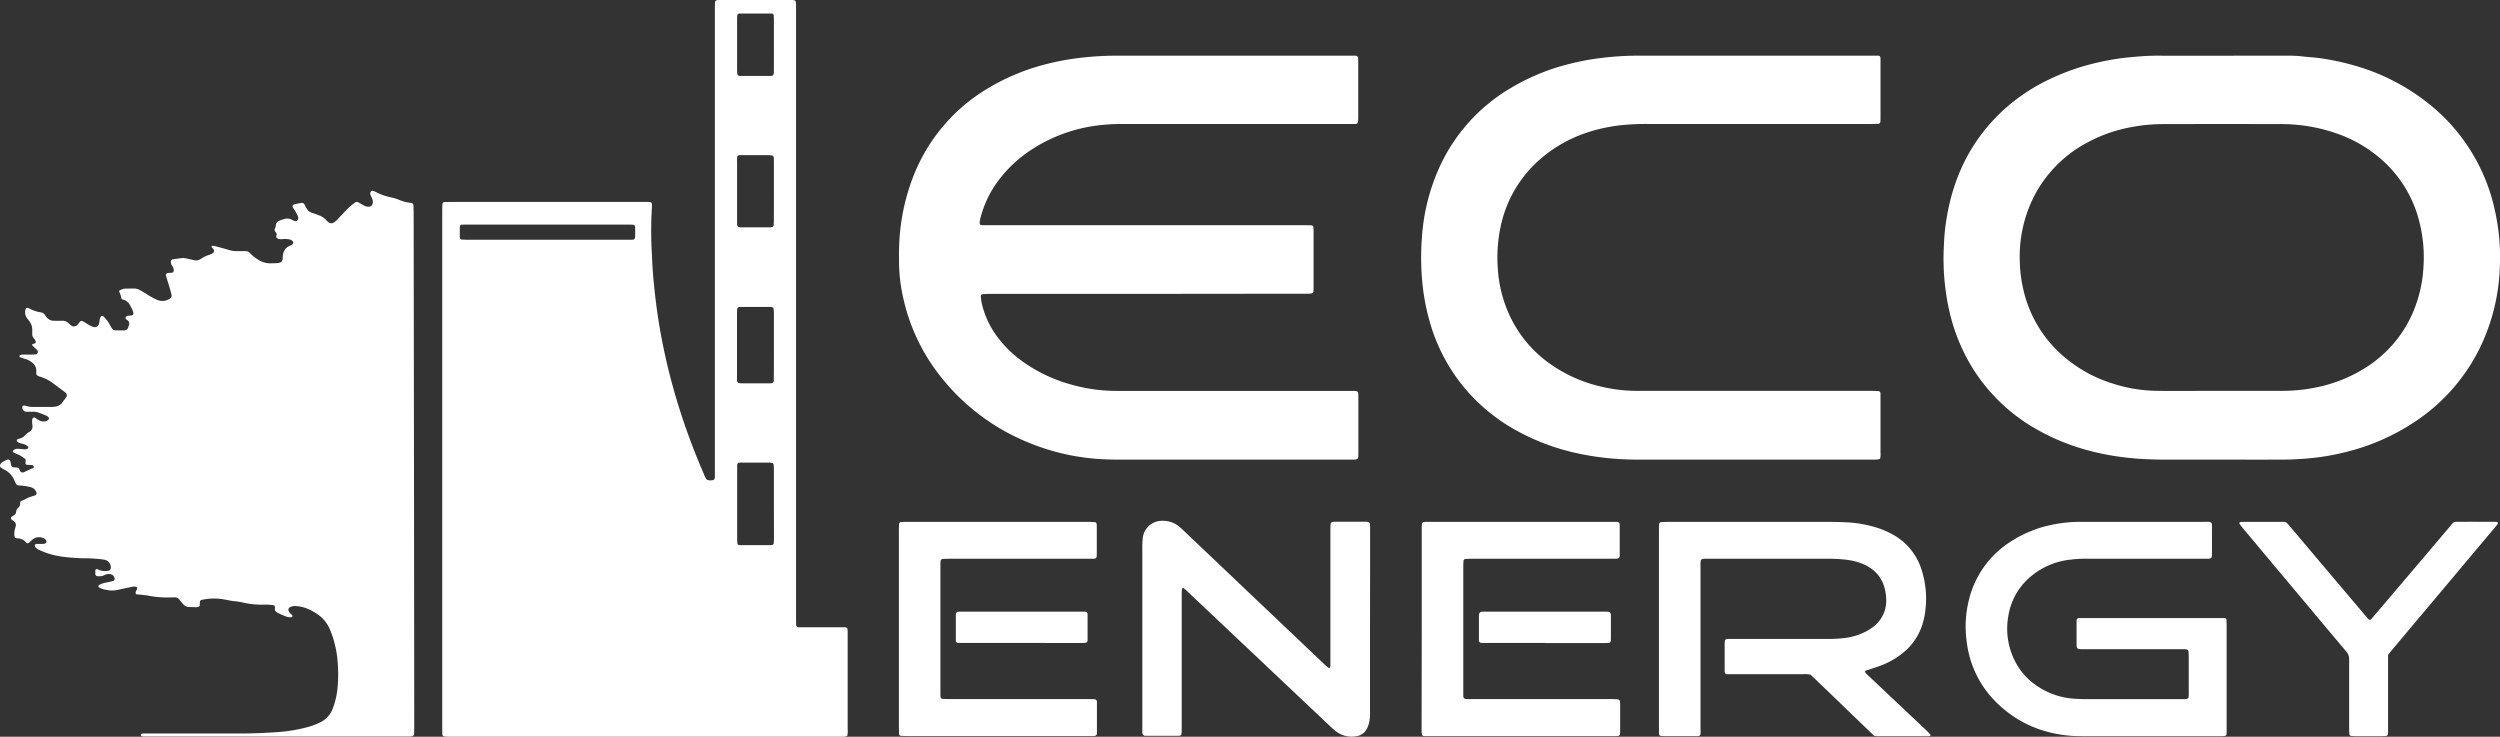
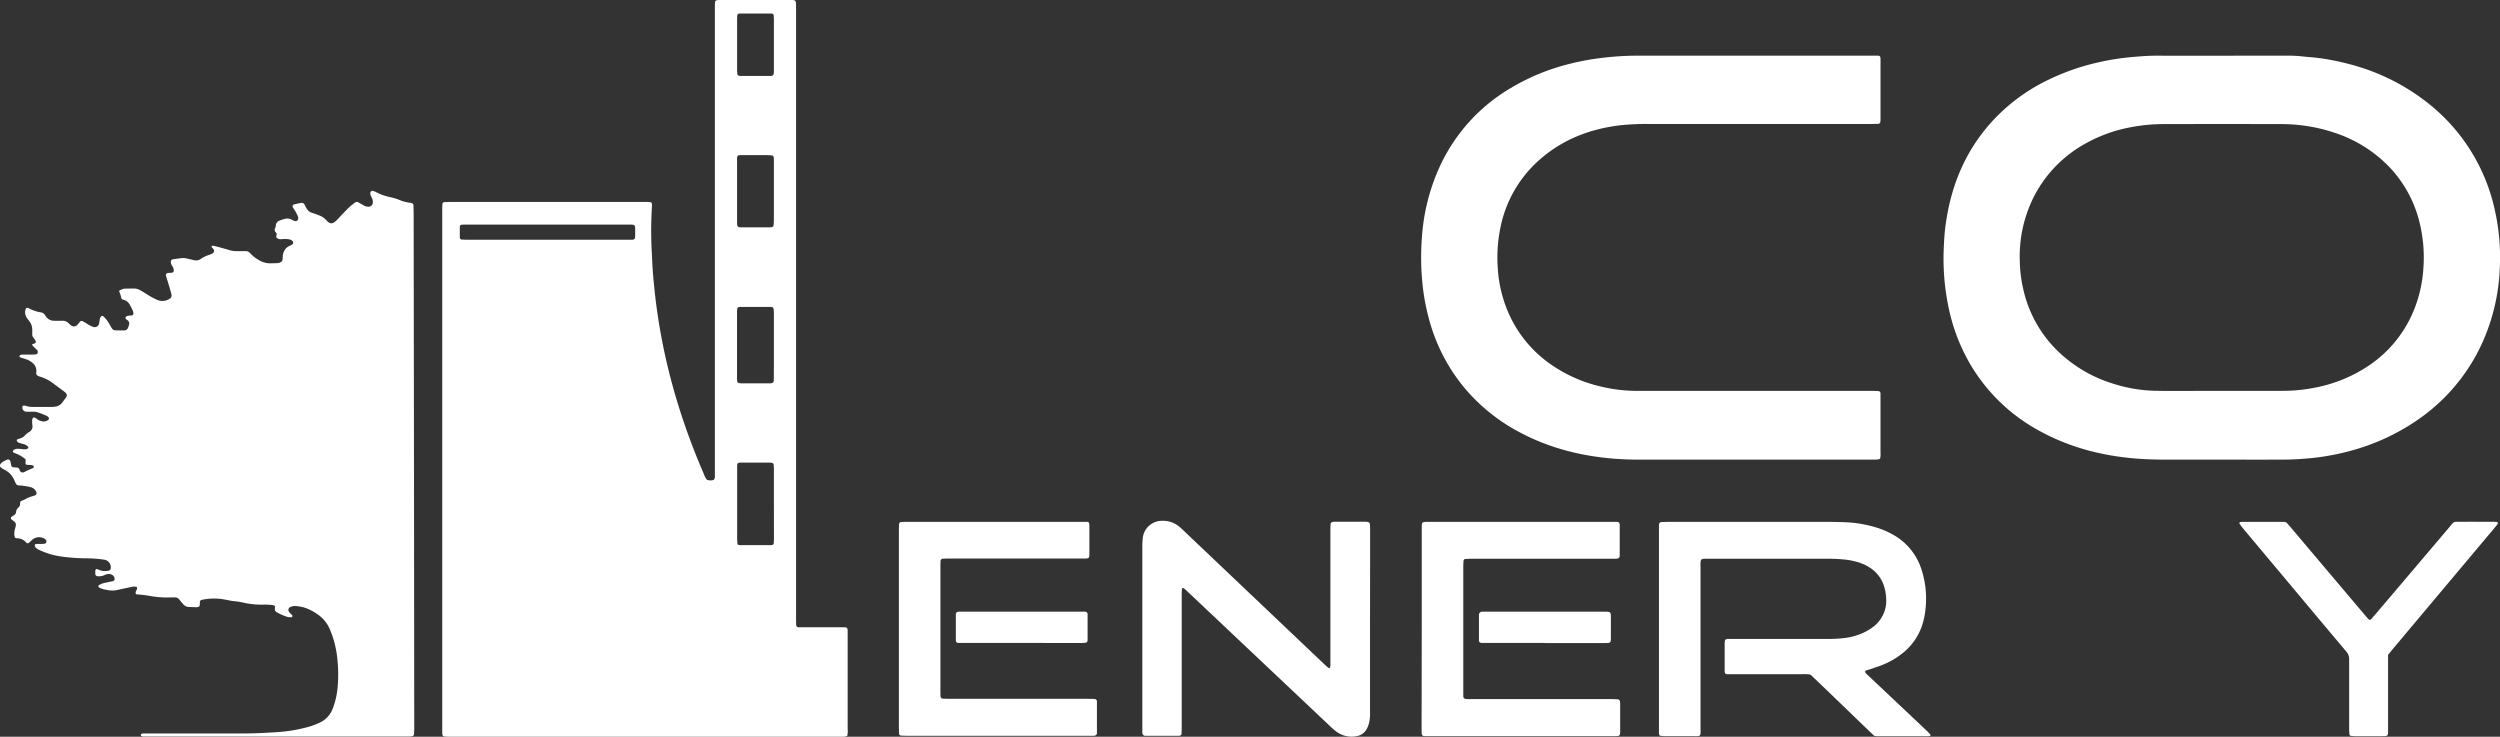
<svg xmlns="http://www.w3.org/2000/svg" viewBox="0 0 1199.51 353.5">
  <rect x="0" y="0" width="1199.51" height="353.5" fill="#333333" stroke="none" />
  <defs>
    <style> .cls-1 { fill: #fff; } </style>
  </defs>
  <title>eco w</title>
  <g id="Слой_2" data-name="Слой 2">
    <g id="Слой_1-2" data-name="Слой 1">
      <g>
        <path class="cls-1" d="M406.52,353.09a5.59,5.59,0,0,1-1.19.35c-.86.07-1.72.06-2.58.06H216.05c-1,0-1.93-.07-2.9-.12a1.14,1.14,0,0,1-.88-.82c0-.32-.08-.64-.08-1,0-1.08,0-2.15,0-3.23q0-123.09,0-246.18c0-1.4,0-2.8.08-4.19a1,1,0,0,1,1-1c.86,0,1.72-.06,2.59-.06h93.34c4,0,3.73-.23,3.52,3.66a186,186,0,0,0,0,20.31c.06,1,.12,1.94.15,2.9.18,5.38.68,10.73,1.25,16.08,3.25,30.39,11.42,59.46,23.54,87.46a9.59,9.59,0,0,0,1.51,2.88,5,5,0,0,0,3.12.11.81.81,0,0,0,.44-.43A2.81,2.81,0,0,0,343,229c0-1.29,0-2.58,0-3.87V5.05c0-1.29,0-2.58.06-3.87a1.1,1.1,0,0,1,1-1.09C344.66,0,345.31,0,346,0H378.9c3,0,3,0,3.05,3,0,1.08,0,2.15,0,3.23q0,144.7,0,289.42c0,1.39,0,2.79.05,4.19a1.16,1.16,0,0,0,1.27,1.14c1,0,1.93,0,2.9,0h16.48c.86,0,1.72,0,2.58,0,1.14,0,1.44.37,1.48,1.61,0,.22,0,.43,0,.65v46.46A11.85,11.85,0,0,1,406.52,353.09Zm-35.2-111.35q0-8.2,0-16.42a18.37,18.37,0,0,0-.15-2.57.94.94,0,0,0-.62-.62,8.71,8.71,0,0,0-1.91-.18c-4.08,0-8.17,0-12.25,0q-.64,0-1.29,0c-1,.05-1.37.42-1.41,1.36,0,.54,0,1.07,0,1.61v33.82a20.9,20.9,0,0,0,.17,2.24.69.69,0,0,0,.43.44,2.78,2.78,0,0,0,.95.15h14.51c.21,0,.42-.05.64-.07a1,1,0,0,0,.86-.79c.05-1,.1-1.93.1-2.89Q371.33,249.79,371.32,241.74Zm0-76.29q0-7.41,0-14.82a20,20,0,0,0-.15-2.56,1,1,0,0,0-.59-.66,3.82,3.82,0,0,0-1.27-.15H355.76c-.32,0-.64,0-1,.05a1.06,1.06,0,0,0-1.06,1c0,.42-.08.85-.08,1.28v31.88c0,.43,0,.86.06,1.29a1.17,1.17,0,0,0,1,1.08c.43,0,.86.1,1.28.1q6.45,0,12.9,0c.43,0,.86,0,1.28-.08a1.19,1.19,0,0,0,1.09-1q.06-1.12.06-2.25Q371.33,173,371.32,165.45Zm0-73.7V78.21q0-1.29-.06-2.58a1.16,1.16,0,0,0-1-1.08c-.75-.06-1.5-.11-2.25-.11h-11c-.65,0-1.29,0-1.94,0-1.07,0-1.38.52-1.42,1.37s0,1.93,0,2.9v26.1c0,.76,0,1.51,0,2.26,0,.32,0,.64.08,1a1.24,1.24,0,0,0,.79.91,4.92,4.92,0,0,0,.64.09h14.52a4.55,4.55,0,0,0,.63-.09,1.07,1.07,0,0,0,.87-.82c.06-.86.12-1.71.12-2.57Q371.33,98.67,371.32,91.75Zm-109,16H224.92c-1.08,0-2.15,0-3.23.06a1,1,0,0,0-1.08,1c0,1.71,0,3.43,0,5.15a1.08,1.08,0,0,0,1,1c.86,0,1.72.08,2.58.08H301c.54,0,1.08,0,1.61,0,1.94,0,2.12-.23,2.15-2.3,0-1,0-1.94,0-2.91,0-1.8-.26-2-2-2.06-.86,0-1.72,0-2.58,0Zm109-86.29q0-6,0-11.91c0-.75-.06-1.5-.1-2.24a1,1,0,0,0-.87-.81c-.11,0-.21,0-.32,0H354.88a1.36,1.36,0,0,0-.63.15c-.17.1-.39.28-.42.45a7.83,7.83,0,0,0-.17,1.6c0,2.79,0,5.58,0,8.37,0,5.47,0,10.94,0,16.41a15.15,15.15,0,0,0,.16,2.24c0,.23.39.48.66.59a2.49,2.49,0,0,0,.95.12H369.6a2.41,2.41,0,0,0,.94-.13,1.14,1.14,0,0,0,.63-.63,10.16,10.16,0,0,0,.14-1.92Q371.33,27.59,371.32,21.46Z" />
        <path class="cls-1" d="M131.85,290.66a6.43,6.43,0,0,0-1.21-.37,38.58,38.58,0,0,0-3.87-.2,38.82,38.82,0,0,1-10.25-1,31.83,31.83,0,0,0-4.14-.64c-1.7-.18-3.38-.6-5.08-.88a27.25,27.25,0,0,0-10.57.27,1,1,0,0,0-.8.89c-.05.64-.06,1.28-.15,1.92a.77.77,0,0,1-.43.44,2.37,2.37,0,0,1-.93.24c-1.29,0-2.58-.05-3.86-.1a3.74,3.74,0,0,1-2.77-1.46c-.63-.73-1.25-1.47-1.86-2.23a2.37,2.37,0,0,0-2-.91l-1.94,0a46.93,46.93,0,0,1-10-.67c-2.19-.48-4.47-.58-6.68-.85a1.22,1.22,0,0,1-.14-1.23c.2-.6.66-1.1.61-1.8a.46.46,0,0,0-.34-.48,4,4,0,0,0-2.22,0c-2.22.45-4.43.9-6.63,1.41a11.72,11.72,0,0,1-5.43,0,10.25,10.25,0,0,1-3.66-1.16c-.34-.24-.41-.88-.06-1.07a9.71,9.71,0,0,1,1.72-.83c1.24-.34,2.51-.58,3.77-.85.42-.1.85-.17,1.26-.28A1.19,1.19,0,0,0,55,277.5a2.57,2.57,0,0,0-2.22-2.05,4.53,4.53,0,0,0-2.51.42,6.27,6.27,0,0,1-3.44.6,1.16,1.16,0,0,1-1.1-1c0-.11,0-.21,0-.32,0-.43,0-.86,0-1.29a.76.76,0,0,1,1.1-.74,7.66,7.66,0,0,0,5.31.7,1.36,1.36,0,0,0,1-1.16,3.68,3.68,0,0,0-3.23-4.13c-1.59-.28-3.21-.39-4.82-.51-1.39-.1-2.8-.17-4.19-.14a95.33,95.33,0,0,1-11-.79,36.75,36.75,0,0,1-11.39-3.37,5.45,5.45,0,0,1-1.32-.91,2.06,2.06,0,0,1-.46-.82.76.76,0,0,1,.57-1l2.25,0a14.35,14.35,0,0,0,1.61-.08,1.27,1.27,0,0,0,1.05-.64,1.31,1.31,0,0,0-.39-1.44,3.27,3.27,0,0,0-1.39-.79,5,5,0,0,0-5.1,1.07c-.49.42-.95.88-1.44,1.3-.32.28-1,.34-1.18.06a5.66,5.66,0,0,0-4.47-2.19,7.28,7.28,0,0,1-1-.25,4.51,4.51,0,0,1-.35-1.15,9.51,9.51,0,0,1,.41-3.51,7.8,7.8,0,0,0,.29-1.25,1.85,1.85,0,0,0-.62-1.74c-.49-.42-1-.8-1.5-1.21a.77.77,0,0,1,0-1.13c.34-.26.69-.5,1.05-.73a2.14,2.14,0,0,0,1.23-1.76,2.7,2.7,0,0,1,1-1.94,2.51,2.51,0,0,0,.89-2.3,2.06,2.06,0,0,1,.14-.61c.55-.56,1.34-.63,2-1a18.23,18.23,0,0,1,2-1c1-.39,2-.68,3-1a1.13,1.13,0,0,0,.66-1.56,3.94,3.94,0,0,0-2.84-2.42,32.14,32.14,0,0,0-3.8-.68c-.64-.1-1.29-.07-1.93-.15A1.66,1.66,0,0,1,7.6,232a15.09,15.09,0,0,1-.68-1.47,9.83,9.83,0,0,0-5-5.27,9.11,9.11,0,0,1-1.59-1.05,1.13,1.13,0,0,1-.14-1.47,3.87,3.87,0,0,1,.86-.94,19,19,0,0,1,2.27-1.21,1.15,1.15,0,0,1,1.68.93c.16.62.25,1.26.42,1.88a1.11,1.11,0,0,0,.94.78c.42.08.85.08,1.28.12l.92.08c.83.37.75,1.3,1.25,1.85a1.43,1.43,0,0,0,1.15.46,1.45,1.45,0,0,0,.62-.15,41.3,41.3,0,0,1,4.41-2,.56.56,0,0,0,.24-.52c-.08-.28-.26-.67-.48-.74a8,8,0,0,0-1.57-.21c-.52,0-1.06,0-1.58-.15a.62.62,0,0,1-.37-.47c0-.63.06-1.26.1-2a15.57,15.57,0,0,0-5.15-3,3.53,3.53,0,0,1-.83-.45c-.23-.13-.22-.67,0-.85a2.92,2.92,0,0,1,2-.83c1.07,0,2.14.18,3.21.26a2.94,2.94,0,0,0,1.85-.42.63.63,0,0,0,.07-.84A5.11,5.11,0,0,0,11,213a22.09,22.09,0,0,1-2.14-.66c-.27-.1-.47-.4-.68-.64s-.15-.76.09-.85c.4-.15.79-.32,1.2-.43a5,5,0,0,0,2.45-1.46,7.93,7.93,0,0,1,2-1.64,3.06,3.06,0,0,0,1.59-3.52,13,13,0,0,1-.08-2.25,2.76,2.76,0,0,1,.28-.9c.1-.24.63-.48.82-.37a7.89,7.89,0,0,1,1.08.68,5.88,5.88,0,0,0,2.3,1.12,3.62,3.62,0,0,0,3.34-.69.92.92,0,0,0,.07-1.15,4.2,4.2,0,0,0-1-.77c-1.48-.62-3-1.24-4.51-1.72a7.83,7.83,0,0,0-2.23-.2c-1,0-1.94.05-2.9,0a2,2,0,0,1-1.92-2.46c0-.16.24-.43.38-.44a3,3,0,0,1,1.27.07,9,9,0,0,0,3.17.52h9a12.35,12.35,0,0,0,1.93-.13,4.7,4.7,0,0,0,3.07-1.62c.73-.93,1.45-1.87,2.13-2.83a1.6,1.6,0,0,0-.34-2.3,11.06,11.06,0,0,0-1-.81c-1.56-1.16-3.13-2.29-4.67-3.46a19.37,19.37,0,0,0-6.55-3.38,4.05,4.05,0,0,1-1.17-.5,1.34,1.34,0,0,1-.54-.75,5.06,5.06,0,0,1,0-1.29,4.9,4.9,0,0,0-2-4.2,8.74,8.74,0,0,0-3.11-1.66c-.92-.29-1.84-.57-2.74-.9-.14,0-.26-.37-.24-.54a.7.7,0,0,1,.36-.47,2.28,2.28,0,0,1,.91-.27c1.29,0,2.58,0,3.87,0,.86,0,1.72,0,2.58-.08a1.09,1.09,0,0,0,1-.73,1.28,1.28,0,0,0-.16-1.22c-.42-.49-.91-.91-1.37-1.36s-.76-.75-1.1-1.16c-.06-.07.07-.43.19-.49a8.89,8.89,0,0,1,.92-.26.9.9,0,0,0,.53-1.29c-.35-.54-.72-1.07-1.1-1.58a2.4,2.4,0,0,1-.5-1.5c0-.75,0-1.5,0-2.26a6.65,6.65,0,0,0-1.27-3.92c-.38-.52-.76-1-1.17-1.54a4.76,4.76,0,0,1-.68-4.57,1,1,0,0,1,.78-.48,4,4,0,0,1,.62.17,17.34,17.34,0,0,0,5.76,2,2.78,2.78,0,0,1,2.1,1.36,11,11,0,0,0,.75,1,4.42,4.42,0,0,0,3.36,1.68c1.4,0,2.8.06,4.2,0A3.87,3.87,0,0,1,32.81,155a14.64,14.64,0,0,0,1.45,1.27A2.26,2.26,0,0,0,37,156c.52-.55,1-1.16,1.45-1.72a1.08,1.08,0,0,1,1.2-.19c.75.43,1.5.85,2.21,1.32a12.72,12.72,0,0,0,2.88,1.44,2.11,2.11,0,0,0,2.77-1.49c.21-.83.24-1.7.44-2.54a3,3,0,0,1,.63-1.09.7.7,0,0,1,.58-.14,1,1,0,0,1,.56.29,22,22,0,0,1,1.7,1.92,19.83,19.83,0,0,1,1.19,1.92c1.74,3,1.39,2.77,4.76,2.81.65,0,1.29,0,1.94,0a2,2,0,0,0,2.21-1.49,12.43,12.43,0,0,0,.4-1.22,1.88,1.88,0,0,0-.84-2.23,5.17,5.17,0,0,1-.72-.61.69.69,0,0,1,0-.88,1.94,1.94,0,0,1,.78-.53c.73-.14,1.49-.17,2.23-.26a.88.88,0,0,0,.64-1,6.34,6.34,0,0,0-.3-1.25c-.34-.79-.75-1.55-1.15-2.31a5.14,5.14,0,0,0-3.54-3,1.05,1.05,0,0,1-.85-.88,11.09,11.09,0,0,0-1-3,.62.62,0,0,1,.25-.53,12.48,12.48,0,0,1,1.77-.74,3.41,3.41,0,0,1,1-.11c6.11-.06,4.94-.54,10,2.51a37.32,37.32,0,0,0,5.06,2.82,6.35,6.35,0,0,0,6.16-.48,1.76,1.76,0,0,0,.88-1.93c-.32-1.36-.71-2.7-1.1-4-.52-1.75-1.08-3.49-1.6-5.23a1.11,1.11,0,0,1,.85-1.2c.64-.06,1.28-.06,1.93-.11a1.11,1.11,0,0,0,1-1.34,4.39,4.39,0,0,0-.33-1.23c-.22-.48-.59-.9-.8-1.39a4.33,4.33,0,0,1-.3-1.24,1.27,1.27,0,0,1,.84-1.23c1.6-.23,3.2-.46,4.8-.63a5.14,5.14,0,0,1,1.6.15c1.26.25,2.51.56,3.77.84a4,4,0,0,0,3.39-.56,13.17,13.17,0,0,1,4-1.94,11.5,11.5,0,0,0,1.76-.78,1.4,1.4,0,0,0,.48-1.71c-.27-.45-.69-.81-1-1.24a.83.83,0,0,1,0-.54c0-.06.19-.12.28-.11a6.68,6.68,0,0,1,1.27.15c2.28.62,4.57,1.21,6.83,1.91a12.67,12.67,0,0,0,3.82.51c1.4,0,2.8,0,4.2,0a2.51,2.51,0,0,1,1.74.72c.4.36.76.75,1.15,1.13a16.12,16.12,0,0,0,3.38,2.47,10.32,10.32,0,0,0,5.84,1.53c1.07-.07,2.15,0,3.23-.11a3.38,3.38,0,0,0,1.22-.37,1.67,1.67,0,0,0,1-1.21,12.31,12.31,0,0,0,.12-1.6,5.92,5.92,0,0,1,.64-2.48,4.71,4.71,0,0,1,2.13-2.34c.57-.3,1.16-.56,1.72-.88a1.11,1.11,0,0,0,0-1.88,3,3,0,0,0-1.13-.57,11.87,11.87,0,0,0-3.21-.2,6.87,6.87,0,0,1-1.92,0,2.56,2.56,0,0,1-1.1-.61c-.38-.32-.26-.78-.12-1.19a1.31,1.31,0,0,0-.36-1.46,1.6,1.6,0,0,1-.31-2,2.8,2.8,0,0,0,.34-1.23,2.57,2.57,0,0,1,1.86-2.38,17.84,17.84,0,0,1,2.44-.8,4.51,4.51,0,0,1,3.44.43,9.61,9.61,0,0,0,1.47.64,1.32,1.32,0,0,0,1.54-1.24,2.7,2.7,0,0,0-.12-1c-.35-.78-.72-1.55-1.15-2.3s-.93-1.43-1.38-2.17a1,1,0,0,1,.58-1.3c1.15-.26,2.3-.53,3.46-.73a1.46,1.46,0,0,1,1.63.79c1.86,3.88,2.53,3.55,5.38,4.56.5.18,1,.38,1.5.59a8.6,8.6,0,0,1,3.71,2.49,7.14,7.14,0,0,0,.94.88,2.19,2.19,0,0,0,2.42.16,9,9,0,0,0,2.18-1.9c1.7-1.79,3.38-3.61,5.15-5.34a28.17,28.17,0,0,1,3-2.43,1.36,1.36,0,0,1,1.52-.08c.94.53,1.87,1.07,2.81,1.58a4.15,4.15,0,0,0,2.49.5,1.93,1.93,0,0,0,1.58-1.42,3.63,3.63,0,0,0-.13-2.21c-.28-.7-.64-1.36-.91-2.07a2.49,2.49,0,0,1-.06-1c0-.5.71-1,1.14-.9a7.8,7.8,0,0,1,1.51.56,26.33,26.33,0,0,0,7.27,2.56,28.61,28.61,0,0,1,3.7,1.12,18.77,18.77,0,0,0,5.9,1.54,1.34,1.34,0,0,1,1.19,1.31c0,1.29.07,2.58.07,3.87l.18,135.83q.06,55,.1,110c0,1.29,0,2.58-.09,3.86a1.16,1.16,0,0,1-1,1.08c-.43.05-.85.1-1.28.11-1,0-1.94,0-2.91,0H72c-1.08,0-2.15,0-3.23,0a2.45,2.45,0,0,1-.92-.23.66.66,0,0,1-.29-.5.63.63,0,0,1,.25-.51,2.2,2.2,0,0,1,.91-.24c1.07,0,2.15,0,3.23,0,14.85,0,29.71,0,44.57,0,5.39,0,10.77-.26,16.13-.62A74.72,74.72,0,0,0,148,348.75a34.1,34.1,0,0,0,5.42-2.05,11.93,11.93,0,0,0,6.21-6.67,37.26,37.26,0,0,0,2.36-10.33,67.73,67.73,0,0,0,0-12.25,50.69,50.69,0,0,0-2.39-12c-.38-1.12-.81-2.22-1.25-3.31a16.35,16.35,0,0,0-6-7.41,25,25,0,0,0-5.67-3,19.26,19.26,0,0,0-4.73-.94,5.4,5.4,0,0,0-2.82.54,1.48,1.48,0,0,0-.6,1.94,3.94,3.94,0,0,0,.54.79c.36.4.78.74,1.13,1.14a.7.7,0,0,1,.09.58.63.63,0,0,1-.44.38,7.62,7.62,0,0,1-1.91-.14,30.08,30.08,0,0,1-5-2.17,1.8,1.8,0,0,1-1-2.13A7.83,7.83,0,0,0,131.85,290.66Z" />
        <path class="cls-1" d="M1065.84,220.53c-8.51,0-17,0-25.51,0-5.18,0-10.35-.1-15.49-.52-16-1.3-31.38-5.19-45.61-12.9a85.91,85.91,0,0,1-33.06-30.95A89.87,89.87,0,0,1,935.48,150,114.21,114.21,0,0,1,932.63,119c.14-3.65.37-7.29.86-10.92,2.5-18.7,9.34-35.46,22.1-49.58a88.39,88.39,0,0,1,26.15-19.69,109.61,109.61,0,0,1,25.17-8.91,114.14,114.14,0,0,1,14.31-2.36c4.6-.45,9.21-.83,13.86-.82,15.5.06,31,0,46.5,0h16.47a54.74,54.74,0,0,1,6.77.36c2.45.31,4.92.4,7.38.72a117.34,117.34,0,0,1,16.73,3.43,101.37,101.37,0,0,1,34.75,17.25A89.39,89.39,0,0,1,1197,100.7a102.43,102.43,0,0,1,2.41,27.87,95.83,95.83,0,0,1-9.76,38.79,90,90,0,0,1-30.58,34.73,104.29,104.29,0,0,1-31,14.14,116.66,116.66,0,0,1-15.48,3.15,143.58,143.58,0,0,1-19,1.15C1084.35,220.55,1075.1,220.53,1065.84,220.53Zm.35-33h0c9.36,0,18.73,0,28.1,0a80.49,80.49,0,0,0,19.19-2.12,69.49,69.49,0,0,0,21.9-9.22,58.55,58.55,0,0,0,22.66-27,64.31,64.31,0,0,0,4.72-20.66,69.7,69.7,0,0,0-1.85-21.77A58.42,58.42,0,0,0,1145.31,79a64.19,64.19,0,0,0-24.52-15.09,80.47,80.47,0,0,0-26.63-4.37q-28.1-.07-56.2,0a84.2,84.2,0,0,0-16.67,1.71,70.22,70.22,0,0,0-19.93,7.22,60.66,60.66,0,0,0-25,24.94,63.74,63.74,0,0,0-7.24,32.35,64.86,64.86,0,0,0,1.6,12.78,59.43,59.43,0,0,0,21.08,33.84A65.48,65.48,0,0,0,1013.61,184a70.93,70.93,0,0,0,20.28,3.5c1.83,0,3.66.08,5.49.08Z" />
-         <path class="cls-1" d="M550.16,141H475.21c-1.29,0-2.58.09-3.86.17a1,1,0,0,0-.77.91c.12,1.07.2,2.14.42,3.19a42.41,42.41,0,0,0,7.49,16.29,54.89,54.89,0,0,0,12.71,12.28,73.41,73.41,0,0,0,21.44,10.29,79.92,79.92,0,0,0,22.89,3.43c1.62,0,3.23,0,4.85,0H646.66c1,0,1.94,0,2.91,0,1.92.05,2.13.28,2.18,2.33,0,.64,0,1.29,0,1.93v24.53c0,1,0,1.93-.07,2.9a1.24,1.24,0,0,1-1.26,1.2,7.75,7.75,0,0,1-1,.07h-2.26q-54.91,0-109.84,0c-4.3,0-8.62-.11-12.9-.52a107.12,107.12,0,0,1-30.9-7.63,102.85,102.85,0,0,1-41.73-31.1,92.41,92.41,0,0,1-18.13-37.07,81,81,0,0,1-2.3-17.88c0-3.22-.07-6.46.11-9.68a101,101,0,0,1,7.22-33.24,85,85,0,0,1,35.7-41.25,103.58,103.58,0,0,1,28.27-11.55,119,119,0,0,1,14.89-2.76,149.85,149.85,0,0,1,17.71-1.13q56.22,0,112.42,0c4.31,0,4-.39,4,4q0,12.44,0,24.85,0,1.29-.06,2.58c-.05.92-.47,1.32-1.44,1.35-1.18,0-2.37,0-3.55,0q-54.12,0-108.22,0a91.45,91.45,0,0,0-11.6.68A74.92,74.92,0,0,0,495,71.75a61.82,61.82,0,0,0-15.79,14.64,50.6,50.6,0,0,0-9,19.12,8.6,8.6,0,0,0-.13,1.9.62.62,0,0,0,.38.44,2.68,2.68,0,0,0,.92.21c1.19,0,2.37,0,3.56,0H625.82c1.18,0,2.37,0,3.55.09a.93.93,0,0,1,.8.86c0,.64.09,1.28.09,1.93q0,13.55,0,27.1c0,.64-.06,1.29-.1,1.93a1.07,1.07,0,0,1-.87.83c-.43,0-.85.11-1.28.12-1.08,0-2.15,0-3.23,0Z" />
        <path class="cls-1" d="M902.05,220.11a6.22,6.22,0,0,1-1.13.35c-.86.07-1.72.07-2.58.07q-55.73,0-111.43,0c-4.2,0-8.41-.12-12.59-.46-15.37-1.25-30.11-4.87-43.9-12a87.94,87.94,0,0,1-28.09-22.36,86.2,86.2,0,0,1-16.22-30.92,105,105,0,0,1-3.43-17,125,125,0,0,1-.44-23.84,97,97,0,0,1,8.37-33.61A84.69,84.69,0,0,1,724,42.76a103.1,103.1,0,0,1,29.38-12.19,119.44,119.44,0,0,1,14.9-2.75A144,144,0,0,1,785,26.71H898.66c.76,0,1.51,0,2.27,0,1,0,1.31.39,1.35,1.38,0,.65,0,1.29,0,1.94q0,13.07,0,26.13c0,.75,0,1.51-.07,2.26a1.08,1.08,0,0,1-1.06,1c-1.29,0-2.58.07-3.87.07q-53.13,0-106.26,0a115.36,115.36,0,0,0-13.54.61c-14.1,1.67-26.94,6.46-37.87,15.75A58.51,58.51,0,0,0,720,108.77a71.31,71.31,0,0,0-1.36,19.88,62.73,62.73,0,0,0,4.05,18.84,58.59,58.59,0,0,0,21.87,27.66,68.76,68.76,0,0,0,23.5,10.3,73.77,73.77,0,0,0,17.26,2.09h112.4c1.18,0,2.37.05,3.55.1a1.08,1.08,0,0,1,1,1.07c0,.75,0,1.51,0,2.26q0,13.06,0,26.13A8.16,8.16,0,0,1,902.05,220.11Z" />
        <path class="cls-1" d="M899.25,353.06c-10.22-9.77-20.39-19.69-30.55-29.36a14.63,14.63,0,0,0-3.73-.22H831.71c-1,0-1.94,0-2.91,0s-1.25-.39-1.3-1.44c0-.21,0-.43,0-.64,0-4.2,0-8.39,0-12.59a8.39,8.39,0,0,1,.17-1.58.79.79,0,0,1,.43-.45,2.73,2.73,0,0,1,.93-.21c1.08,0,2.16,0,3.23,0q22.29,0,44.58,0a66.48,66.48,0,0,0,7.73-.39,29.93,29.93,0,0,0,10.76-3.22,22.82,22.82,0,0,0,3-1.88A15.63,15.63,0,0,0,905,287.37a22,22,0,0,0-1.1-6.33,16.2,16.2,0,0,0-6.54-8.55,21.19,21.19,0,0,0-5.52-2.62,32.33,32.33,0,0,0-6.62-1.38,80.65,80.65,0,0,0-8.38-.41q-28.26,0-56.52,0c-4.77,0-4.41-.29-4.41,4.31q0,37.92,0,75.82c0,5.76.78,4.94-4.91,5-4,0-8,0-12,0-.74,0-1.49-.09-2.24-.14a.83.83,0,0,1-.67-.62,2.73,2.73,0,0,1-.12-.95c0-1,0-1.94,0-2.91q0-46.77,0-93.56c0-1.18,0-2.36.07-3.55a1.15,1.15,0,0,1,1.05-1c1.07,0,2.15-.08,3.22-.08h45.54c10.34,0,20.67,0,31,0,3,0,6,.07,9,.2a57.57,57.57,0,0,1,14.89,2.65,39.37,39.37,0,0,1,7.1,3.05,29.07,29.07,0,0,1,14.19,17.25,45,45,0,0,1,1.82,18.8,36.67,36.67,0,0,1-1.47,7.26,28.41,28.41,0,0,1-8.83,13.23,37.3,37.3,0,0,1-9.91,6c-2,.83-4,1.46-6.07,2.17-.61.21-1.23.38-1.85.56-1,.3-1.08.86-.3,1.63.61.61,1.24,1.19,1.87,1.78q13.5,12.74,27,25.47c.7.66,1.34,1.38,2,2.1a.58.58,0,0,1-.19.51,2.49,2.49,0,0,1-.94.17l-24.87,0C900.1,353.19,899.89,353.14,899.25,353.06Z" />
-         <path class="cls-1" d="M1029.94,353.22h-29.39c-1.94,0-3.88,0-5.82-.1-13.93-.89-26.18-5.85-36.29-15.55a48.75,48.75,0,0,1-14.77-29.4,52.71,52.71,0,0,1,1.06-20.48,45.79,45.79,0,0,1,19-27.16,57.46,57.46,0,0,1,20.36-8.66,67.88,67.88,0,0,1,14.42-1.48c2.8,0,5.6,0,8.4,0q24.87,0,49.74,0c5.28,0,4.62-.56,4.66,4.64,0,3.44,0,6.89,0,10.33a10.28,10.28,0,0,1-.14,1.92c0,.25-.36.51-.62.63a2.15,2.15,0,0,1-.94.16c-1.08,0-2.16,0-3.23,0q-27.46,0-54.91,0a61.59,61.59,0,0,0-8.7.52,35.23,35.23,0,0,0-19.36,8.85,30.9,30.9,0,0,0-9.85,18.41,34.16,34.16,0,0,0,3.36,21.6,30.88,30.88,0,0,0,9.91,11.29,35.88,35.88,0,0,0,18.32,6.5c1.93.13,3.87.22,5.8.22q22.62,0,45.22,0c4.32,0,4,.21,4-4q0-8.07,0-16.13c0-1-.07-1.93-.13-2.9a1.11,1.11,0,0,0-.87-.83c-.43-.05-.85-.11-1.28-.12-1,0-1.94,0-2.91,0h-44.25c-4.7,0-4.37.32-4.38-4.35q0-3.87,0-7.74c0-.54,0-1.08,0-1.61a1.14,1.14,0,0,1,1.18-1.24c1.07,0,2.15,0,3.22,0q30,0,60.08,0,3.22,0,6.46,0a1,1,0,0,1,1,1c0,.86.06,1.72.06,2.58q0,24.67,0,49.36c0,4,.37,3.74-3.9,3.74Z" />
        <path class="cls-1" d="M657.34,298q0,21.94,0,43.87a18.7,18.7,0,0,1-.58,5.43,11.51,11.51,0,0,1-1.11,2.66,6.54,6.54,0,0,1-4.6,3.22A12.31,12.31,0,0,1,641,350.9a33.27,33.27,0,0,1-2.9-2.55l-62.65-59.16-6.35-6c-.38-.36-.82-.68-1.23-1a.53.53,0,0,0-.76.32c-.05.85-.12,1.71-.12,2.57q0,11.61,0,23.22,0,20.32,0,40.64c0,1.07-.05,2.15-.09,3.22a1,1,0,0,1-.84.82c-.11,0-.21.05-.32.05H549.57a1.27,1.27,0,0,1-.63-.09,1.82,1.82,0,0,1-.66-.63,2.26,2.26,0,0,1-.19-.94c0-.85,0-1.71,0-2.57q0-43.06,0-86.13a45,45,0,0,1,.21-4.5,9.25,9.25,0,0,1,9.18-8.28,12.16,12.16,0,0,1,8.36,2.83c.83.67,1.6,1.43,2.38,2.17l58.5,55.57q4.68,4.44,9.36,8.88a13.15,13.15,0,0,0,1.51,1.19c.1.07.47-.07.53-.2a2.26,2.26,0,0,0,.21-.93c0-1.07,0-2.15,0-3.22V254.59c0-1.07,0-2.15.1-3.22a1.11,1.11,0,0,1,.8-.9,6.32,6.32,0,0,1,1-.13q7.57,0,15.17,0a3.52,3.52,0,0,1,1.25.24,1.05,1.05,0,0,1,.6.66,20.11,20.11,0,0,1,.13,2.57q0,9.19,0,18.39Z" />
        <path class="cls-1" d="M682.16,301.72q0-23.55,0-47.1c0-1.07,0-2.14.08-3.22a1,1,0,0,1,.81-.88c.31,0,.63-.11,1-.12.75,0,1.51,0,2.26,0h86.87c.76,0,1.51,0,2.26,0,1.35,0,1.71.38,1.71,1.76,0,4.73,0,9.46,0,14.19a2.31,2.31,0,0,1-.14.95,1.23,1.23,0,0,1-.65.62,4.42,4.42,0,0,1-1.27.15c-1.07,0-2.15,0-3.23,0H706.59c-1.18,0-2.36.08-3.54.14a1,1,0,0,0-.85.85c-.05,1-.11,1.93-.11,2.89q0,12.25,0,24.52V331c0,1,0,1.93,0,2.9s.42,1.47,1.62,1.52,2.37,0,3.55,0h65.56c1.18,0,2.36.08,3.54.12a1.37,1.37,0,0,1,.89.85c0,.43.11.86.11,1.28q0,6.78,0,13.55a7.79,7.79,0,0,1-.09,1,1,1,0,0,1-.8.88c-.54.05-1.07.1-1.61.11H687c-1,0-1.94,0-2.91,0-1.74,0-1.93-.25-2-2.13,0-.86,0-1.72,0-2.58Z" />
-         <path class="cls-1" d="M431.29,301.62V254.51c0-1.07.06-2.14.11-3.22a1,1,0,0,1,.87-.8c1-.05,1.94-.11,2.9-.11h86.57c1.19,0,2.37.07,3.55.12a1,1,0,0,1,.86.82,7.79,7.79,0,0,1,.09,1c0,4.63,0,9.25,0,13.88a5.38,5.38,0,0,1-.17,1.26.75.75,0,0,1-.43.44,2.82,2.82,0,0,1-.95.19c-1.07,0-2.15,0-3.22,0H455.89c-1.18,0-2.37.05-3.55.09a1.16,1.16,0,0,0-1.06,1q-.06,1.29-.06,2.58,0,30,0,60c0,.85,0,1.71.06,2.57a1.09,1.09,0,0,0,1.08,1c1.29.05,2.58.09,3.87.09h65.25c1.19,0,2.37,0,3.55.07a1.19,1.19,0,0,1,1.28,1.17c0,.1,0,.21,0,.32q0,7.41,0,14.84a1.05,1.05,0,0,1-.12.62,1.68,1.68,0,0,1-.68.59,2.7,2.7,0,0,1-.95.13H435.75c-1.18,0-2.37-.06-3.55-.1a1,1,0,0,1-.82-.84c0-1.07-.09-2.15-.09-3.22Z" />
+         <path class="cls-1" d="M431.29,301.62V254.51c0-1.07.06-2.14.11-3.22a1,1,0,0,1,.87-.8c1-.05,1.94-.11,2.9-.11h86.57a1,1,0,0,1,.86.82,7.79,7.79,0,0,1,.09,1c0,4.63,0,9.25,0,13.88a5.38,5.38,0,0,1-.17,1.26.75.75,0,0,1-.43.44,2.82,2.82,0,0,1-.95.19c-1.07,0-2.15,0-3.22,0H455.89c-1.18,0-2.37.05-3.55.09a1.16,1.16,0,0,0-1.06,1q-.06,1.29-.06,2.58,0,30,0,60c0,.85,0,1.71.06,2.57a1.09,1.09,0,0,0,1.08,1c1.29.05,2.58.09,3.87.09h65.25c1.19,0,2.37,0,3.55.07a1.19,1.19,0,0,1,1.28,1.17c0,.1,0,.21,0,.32q0,7.41,0,14.84a1.05,1.05,0,0,1-.12.62,1.68,1.68,0,0,1-.68.59,2.7,2.7,0,0,1-.95.13H435.75c-1.18,0-2.37-.06-3.55-.1a1,1,0,0,1-.82-.84c0-1.07-.09-2.15-.09-3.22Z" />
        <path class="cls-1" d="M1145.8,314.21v35.33c0,3.93.25,3.67-3.66,3.68h-12a15.15,15.15,0,0,1-2.24-.16.94.94,0,0,1-.62-.62,28,28,0,0,1-.15-2.89q0-11.62,0-23.23c0-3.33,0-6.67,0-10a5.33,5.33,0,0,0-1.43-3.78q-10-11.84-19.92-23.73-14.82-17.67-29.64-35.37a27.75,27.75,0,0,1-1.7-2.33c-.06-.08.11-.44.25-.51a2.29,2.29,0,0,1,.93-.2h19.7c.22,0,.43,0,.65,0a2,2,0,0,1,1.42.65l1.27,1.46q17.8,21.07,35.63,42.14c.69.82,1.4,1.63,2.12,2.43a.88.88,0,0,0,1.38-.09c.43-.48.85-1,1.27-1.47q18-21.15,35.92-42.31c2.77-3.26,1.75-2.82,6.24-2.85s9,0,13.57,0c1,0,1.93,0,2.9.06.3,0,.65,0,.76.45a1,1,0,0,1-.29.85c-.54.67-1.09,1.34-1.64,2l-13.08,15.57L1148.41,311C1147.58,312,1146.77,313,1145.8,314.21Z" />
        <path class="cls-1" d="M490,308.49H462.87c-1,0-1.94,0-2.91,0s-1.34-.41-1.34-1.41q0-6.12,0-12.26c0-.88.46-1.28,1.45-1.33.64,0,1.29,0,1.93,0h56.54c.64,0,1.29,0,1.94,0a1.25,1.25,0,0,1,1.35,1.44q0,6.12,0,12.26a1.1,1.1,0,0,1-.14.61c-.18.24-.43.57-.68.59a27.93,27.93,0,0,1-2.89.12Z" />
        <path class="cls-1" d="M741.16,308.49H714c-1,0-1.94,0-2.9,0s-1.49-.43-1.5-1.3c0-4.09,0-8.17,0-12.26a1.12,1.12,0,0,1,.14-.61,2,2,0,0,1,.65-.66,2.25,2.25,0,0,1,.94-.18c.86,0,1.72,0,2.58,0h54.89c4.37,0,4.11-.21,4.11,3.95v8.39c0,.54,0,1.07-.07,1.61a1.15,1.15,0,0,1-1,1.06l-2.58.06H741.16Z" />
      </g>
    </g>
  </g>
</svg>